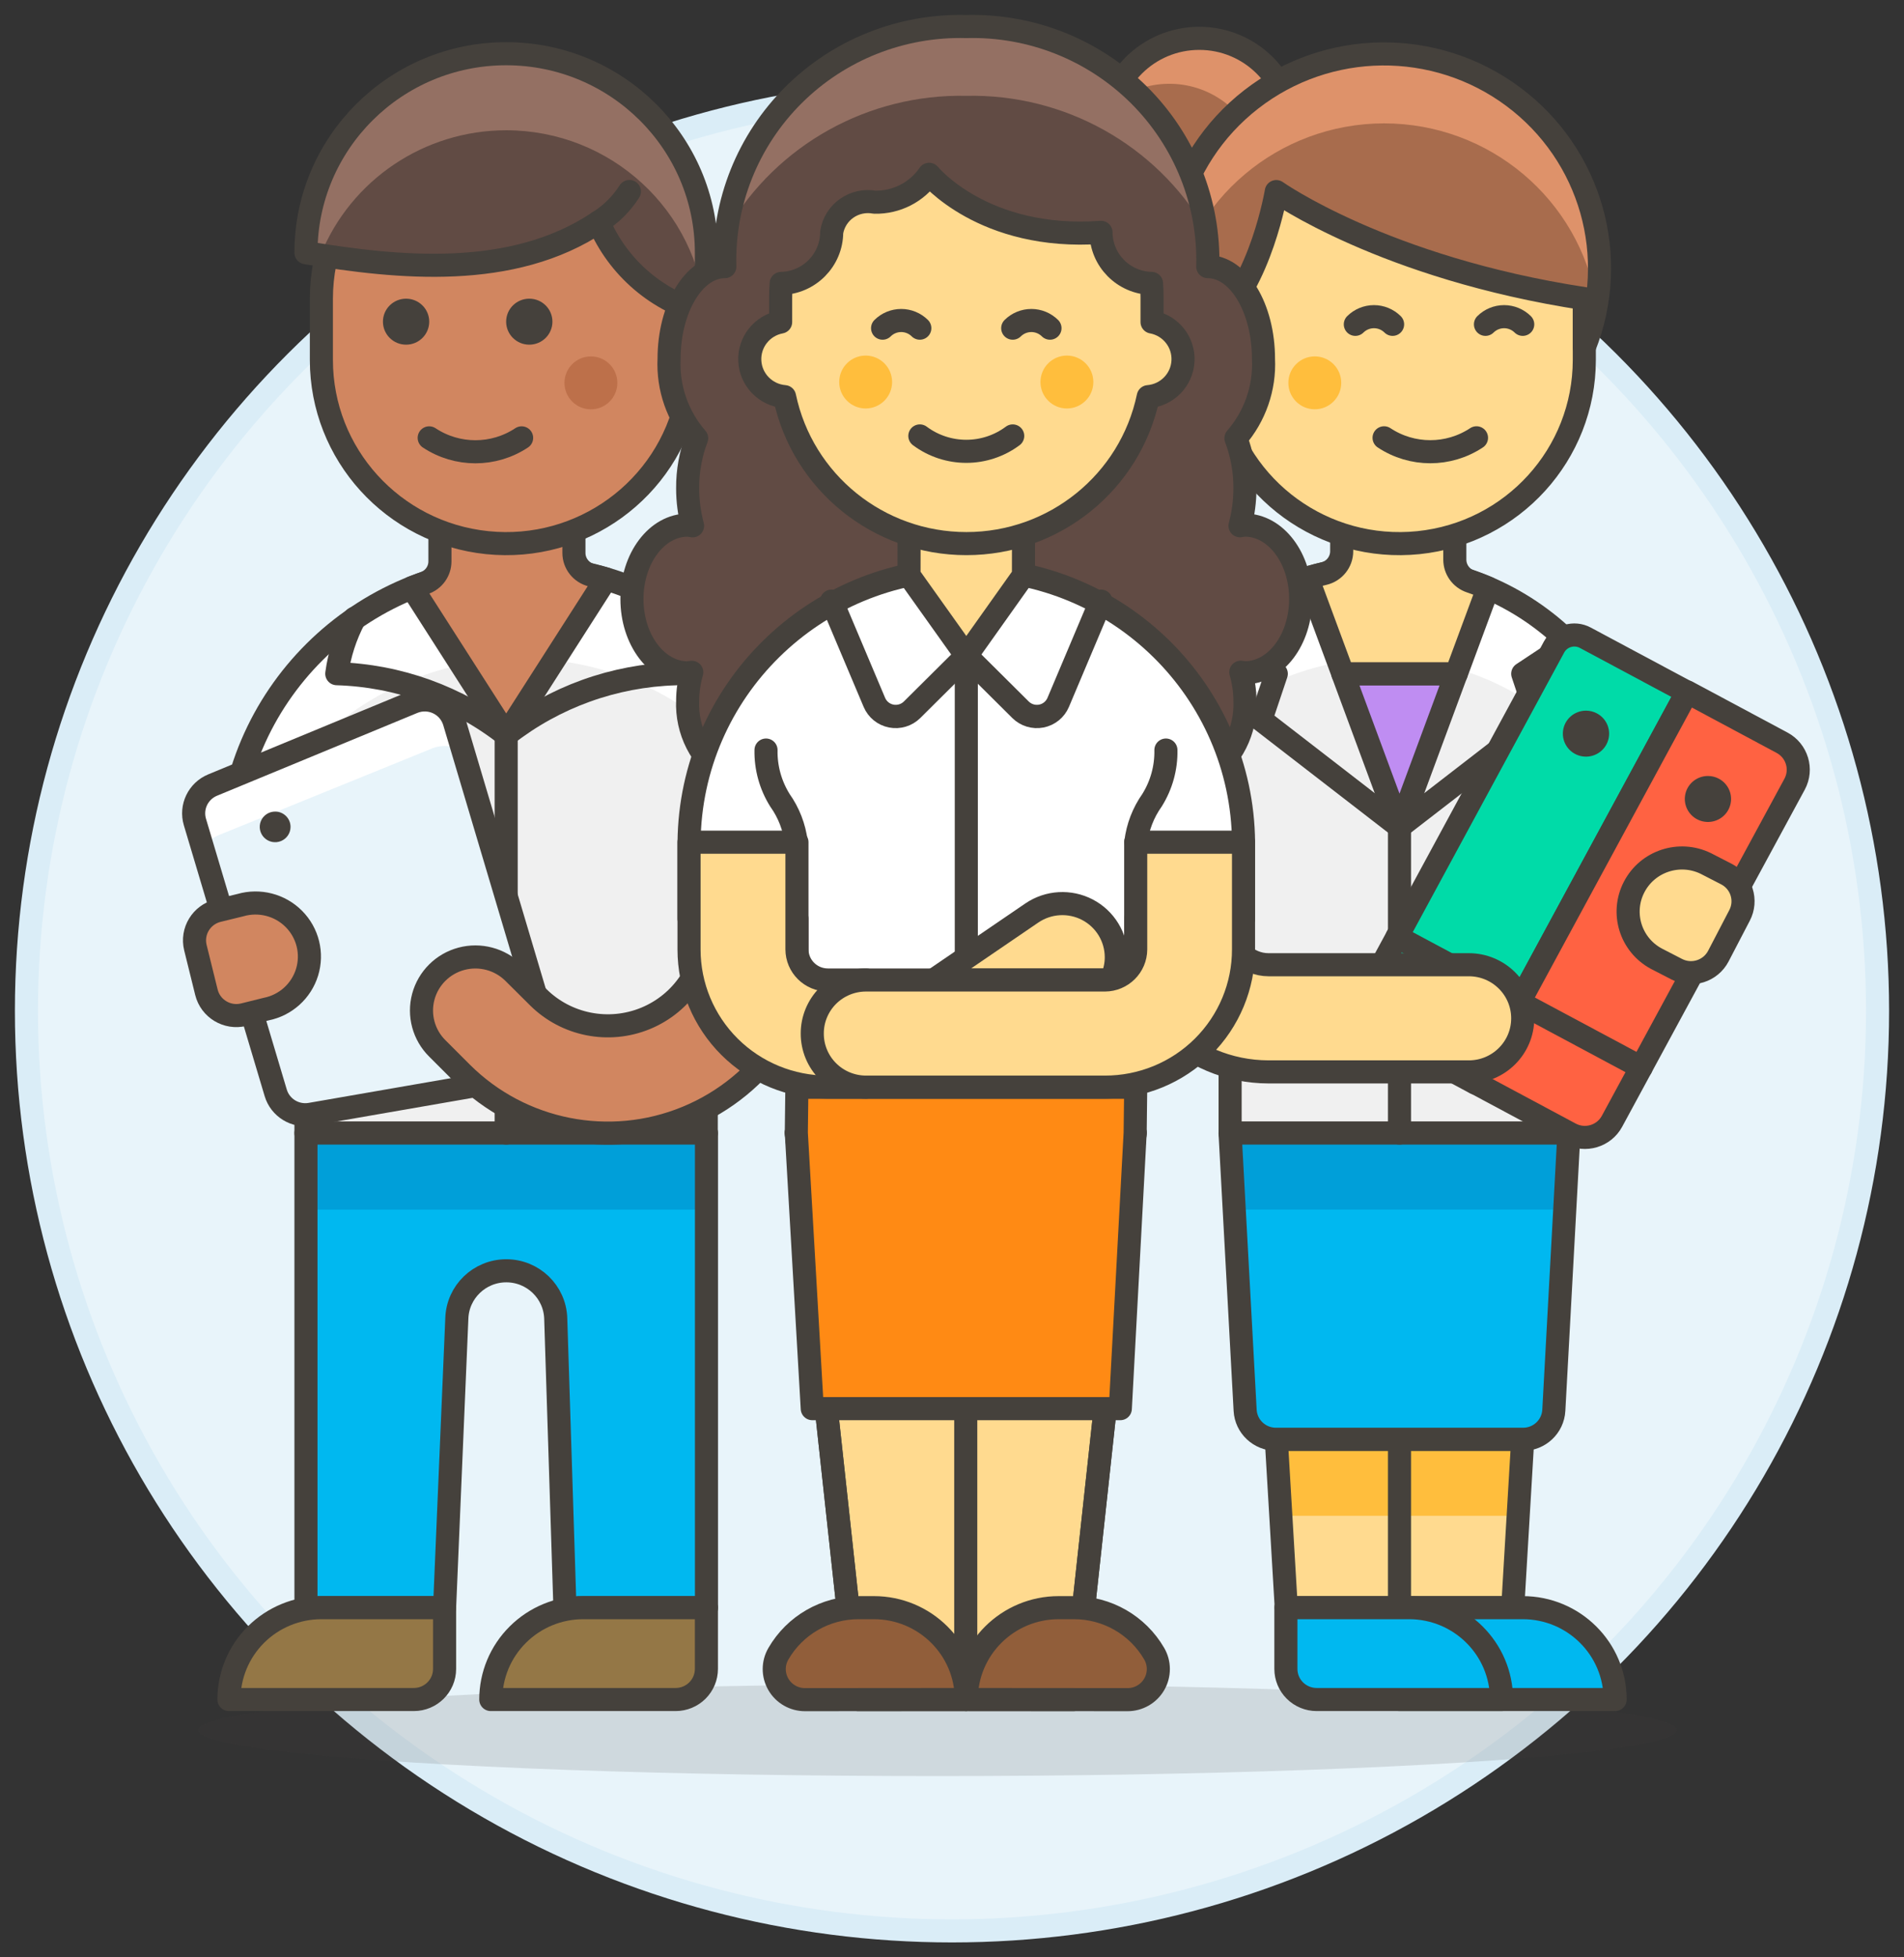
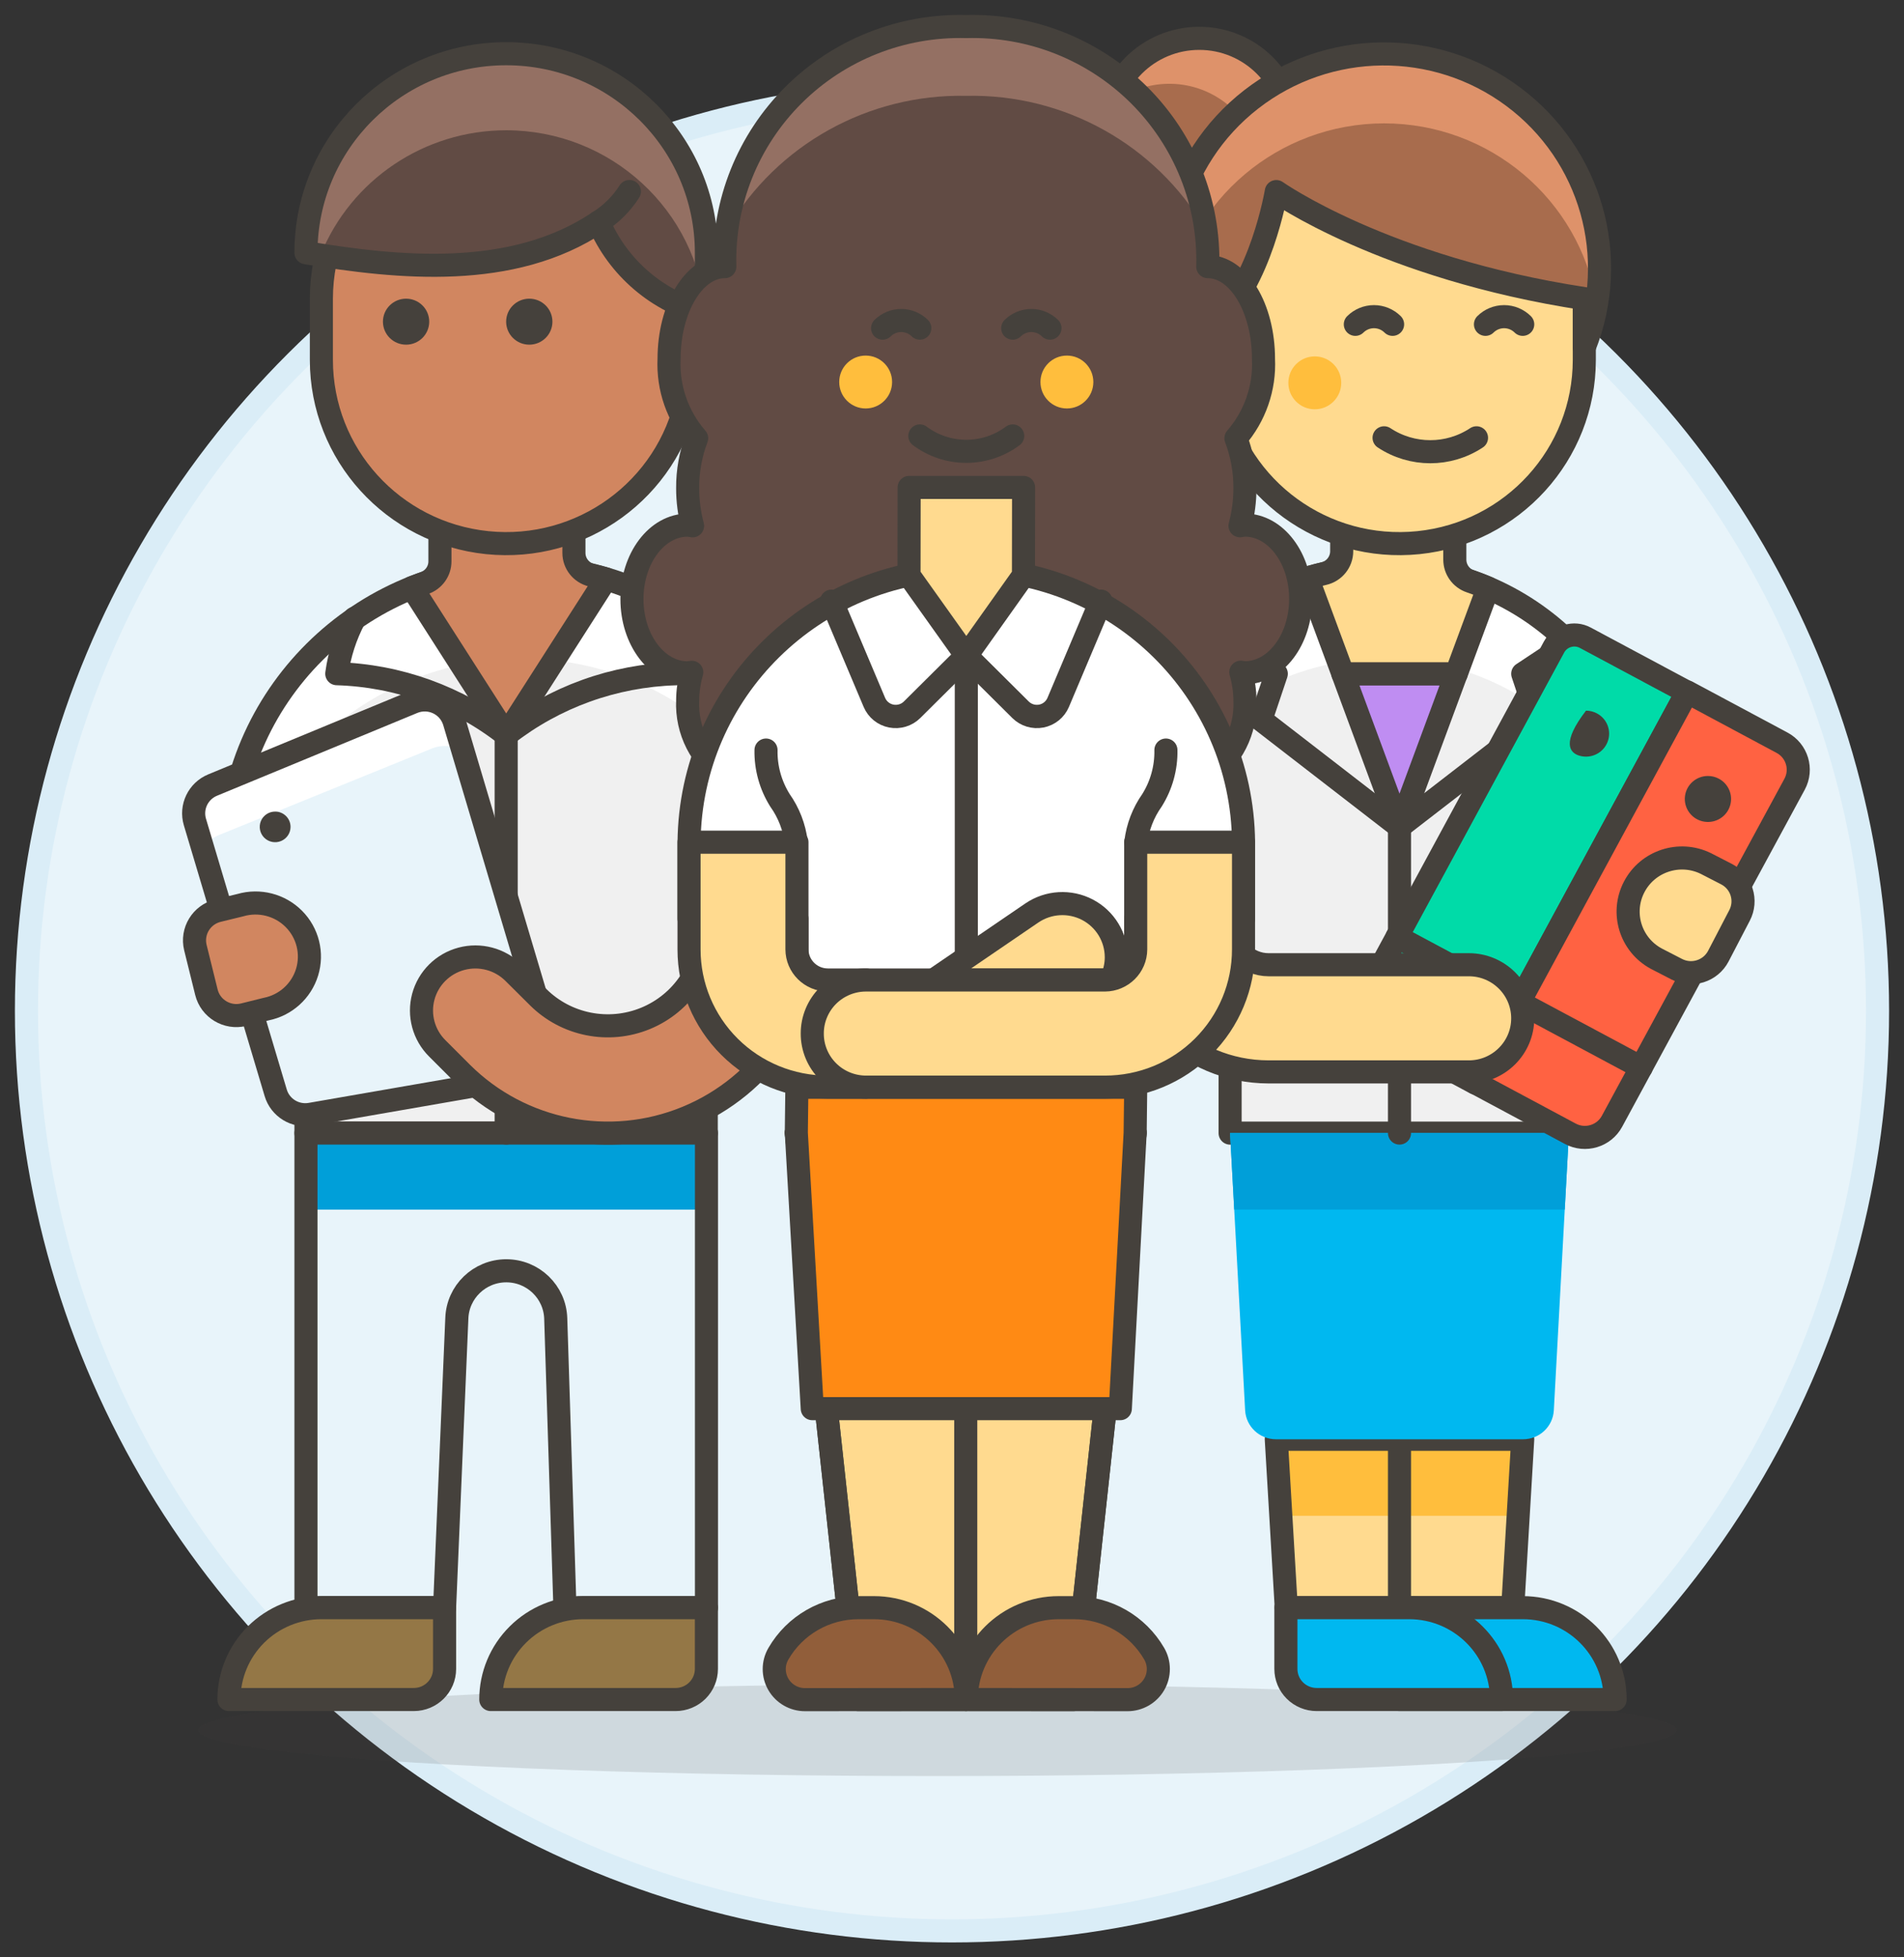
<svg xmlns="http://www.w3.org/2000/svg" width="72px" height="74px" viewBox="0 0 72 74" version="1.1">
  <rect x="0" y="0" width="72" height="74" fill="#333333" stroke="none" />
  <title>2FA1C944-C86E-48EA-81AF-5914E5F48184</title>
  <g id="Key-Features" stroke="none" stroke-width="1" fill="none" fill-rule="evenodd">
    <g id="Key-Features-V8.1" transform="translate(-944, -5911)">
      <g id="Group-7" transform="translate(0, 5732)">
        <g id="Group-34" transform="translate(136, 148)">
          <g id="Group-4-Copy-14" transform="translate(688, 0)">
            <g id="team-leader-6-teamwork-teams-leader-chief-head-collaboration-group-crew-cooperate-woman-full" transform="translate(121, 32)">
              <ellipse id="Oval" stroke="#DAEDF7" stroke-width="0.873" fill="#E8F4FA" fill-rule="nonzero" cx="35" cy="37.218" rx="35" ry="34.782" />
              <ellipse id="Oval" fill="#45413C" fill-rule="nonzero" opacity="0.15" cx="34.45" cy="64.411" rx="27.956" ry="1.736" />
              <path d="M29.79,31.419 C29.79,25.346 24.836,20.422 18.724,20.422 C12.612,20.422 7.658,25.346 7.658,31.419 L7.658,33.158 L10.57,33.158 L10.57,41.84 L25.707,41.84 L25.713,33.158 L29.785,33.158 L29.79,31.419 Z" id="Path" fill="#F0F0F0" fill-rule="nonzero" />
              <path d="M18.725,20.422 C15.79,20.422 12.975,21.58 10.9,23.643 C8.824,25.705 7.658,28.502 7.658,31.419 L7.658,33.158 L7.809,33.158 C8.661,27.824 13.289,23.897 18.724,23.897 C24.159,23.897 28.787,27.824 29.639,33.158 L29.79,33.158 L29.79,31.419 C29.79,25.346 24.836,20.423 18.725,20.422 L18.725,20.422 Z" id="Path" fill="#FFFFFF" fill-rule="nonzero" />
              <path d="M29.79,31.419 C29.79,25.346 24.836,20.422 18.724,20.422 C12.612,20.422 7.658,25.346 7.658,31.419 L7.658,33.158 L10.57,33.158 L10.57,41.84 L25.707,41.84 L25.713,33.158 L29.785,33.158 L29.79,31.419 Z" id="Path" stroke="#45413C" stroke-width="0.873" stroke-linecap="round" stroke-linejoin="round" />
              <path d="M21.37,20.747 C20.978,20.652 20.702,20.303 20.703,19.901 L20.703,16.797 L15.636,16.797 L15.636,20.224 C15.636,20.593 15.401,20.921 15.05,21.043 C14.891,21.101 14.733,21.159 14.578,21.217 L18.142,26.782 L21.835,21.017 L21.917,20.889 C21.736,20.839 21.554,20.792 21.37,20.747 Z" id="Path" stroke="#45413C" stroke-width="0.873" fill="#D18660" fill-rule="nonzero" stroke-linecap="round" stroke-linejoin="round" />
              <path d="M18.141,3.346 C19.995,3.346 21.773,4.078 23.084,5.38 C24.394,6.683 25.131,8.45 25.131,10.292 L25.131,11.221 C25.832,11.352 26.328,11.979 26.291,12.688 C26.254,13.396 25.695,13.969 24.984,14.028 C24.251,17.511 20.987,19.881 17.425,19.516 C13.862,19.15 11.154,16.168 11.153,12.609 L11.153,10.292 C11.153,8.45 11.889,6.683 13.199,5.38 C14.51,4.078 16.288,3.346 18.141,3.346 Z" id="Path" stroke="#45413C" stroke-width="0.873" fill="#D18660" fill-rule="nonzero" stroke-linecap="round" stroke-linejoin="round" />
-               <path d="M10.57,41.837 L10.57,59.828 C10.763,59.796 10.957,59.78 11.153,59.779 L15.812,59.779 L16.275,48.847 C16.306,47.843 17.134,47.044 18.145,47.044 C19.156,47.044 19.984,47.843 20.015,48.847 L20.365,59.848 C20.592,59.803 20.824,59.78 21.056,59.78 L25.715,59.78 L25.715,41.837 L10.57,41.837 Z" id="Path" fill="#00B8F0" fill-rule="nonzero" />
              <polygon id="Path" fill="#009FD9" fill-rule="nonzero" points="10.57 41.837 25.713 41.837 25.713 44.731 10.57 44.731" />
              <path d="M10.57,41.837 L10.57,59.828 C10.763,59.796 10.957,59.78 11.153,59.779 L15.812,59.779 L16.275,48.847 C16.306,47.843 17.134,47.044 18.145,47.044 C19.156,47.044 19.984,47.843 20.015,48.847 L20.365,59.848 C20.592,59.803 20.824,59.78 21.056,59.78 L25.715,59.78 L25.715,41.837 L10.57,41.837 Z" id="Path" stroke="#45413C" stroke-width="0.873" stroke-linecap="round" stroke-linejoin="round" />
              <path d="M19.015,10.292 C18.532,10.292 18.14,10.681 18.14,11.161 C18.14,11.642 18.532,12.031 19.015,12.031 C19.499,12.031 19.89,11.642 19.89,11.161 C19.89,10.681 19.499,10.292 19.015,10.292 Z" id="Path" fill="#45413C" fill-rule="nonzero" />
              <path d="M14.356,10.292 C13.873,10.292 13.481,10.681 13.481,11.161 C13.481,11.642 13.873,12.031 14.356,12.031 C14.839,12.031 15.231,11.642 15.231,11.161 C15.231,10.681 14.839,10.292 14.356,10.292 Z" id="Path" fill="#45413C" fill-rule="nonzero" />
-               <ellipse id="Oval" fill="#BD704A" fill-rule="nonzero" cx="21.345" cy="13.475" rx="1" ry="1" />
-               <path d="M18.725,15.554 C17.667,16.255 16.288,16.255 15.23,15.554" id="Path" stroke="#45413C" stroke-width="0.873" stroke-linecap="round" stroke-linejoin="round" />
              <path d="M10.57,8.555 C10.57,4.4 13.96,1.031 18.141,1.031 C22.323,1.031 25.713,4.4 25.713,8.555 L25.713,10.873 C23.879,10.415 22.369,9.127 21.636,7.395 C18.375,9.581 14.065,9.134 10.57,8.555 Z" id="Path" fill="#614B44" fill-rule="nonzero" />
              <path d="M18.141,3.925 C15.052,3.926 12.274,5.792 11.121,8.64 C10.938,8.61 10.749,8.585 10.57,8.553 C10.57,4.397 13.96,1.029 18.141,1.029 C22.323,1.029 25.713,4.397 25.713,8.553 L25.713,10.873 L25.684,10.863 C25.378,6.948 22.093,3.927 18.141,3.925 L18.141,3.925 Z" id="Path" fill="#947063" fill-rule="nonzero" />
              <path d="M10.57,8.555 C10.57,4.4 13.96,1.031 18.141,1.031 C22.323,1.031 25.713,4.4 25.713,8.555 L25.713,10.873 C23.879,10.415 22.369,9.127 21.636,7.395 C18.375,9.581 14.065,9.134 10.57,8.555 Z" id="Path" stroke="#45413C" stroke-width="0.873" stroke-linecap="round" stroke-linejoin="round" />
              <path d="M22.801,6.24 C22.504,6.706 22.106,7.101 21.636,7.395" id="Path" stroke="#45413C" stroke-width="0.873" stroke-linecap="round" stroke-linejoin="round" />
              <line x1="25.713" y1="33.156" x2="25.713" y2="29.683" id="Path" stroke="#45413C" stroke-width="0.873" stroke-linecap="round" stroke-linejoin="round" />
              <line x1="10.57" y1="33.156" x2="10.57" y2="29.683" id="Path" stroke="#45413C" stroke-width="0.873" stroke-linecap="round" stroke-linejoin="round" />
              <path d="M7.658,63.253 C7.658,62.332 8.026,61.449 8.681,60.797 C9.337,60.146 10.226,59.78 11.153,59.78 L15.812,59.78 L15.812,62.095 C15.812,62.735 15.29,63.253 14.647,63.253 L7.658,63.253 Z" id="Path" stroke="#45413C" stroke-width="0.873" fill="#947746" fill-rule="nonzero" stroke-linecap="round" stroke-linejoin="round" />
              <path d="M17.559,63.253 C17.559,62.332 17.927,61.449 18.583,60.798 C19.238,60.146 20.127,59.78 21.053,59.78 L25.713,59.78 L25.713,62.095 C25.713,62.402 25.59,62.697 25.372,62.914 C25.154,63.131 24.857,63.253 24.548,63.253 L17.559,63.253 Z" id="Path" stroke="#45413C" stroke-width="0.873" fill="#947746" fill-rule="nonzero" stroke-linecap="round" stroke-linejoin="round" />
              <path d="M23.22,21.36 C23.929,22.264 24.387,23.338 24.548,24.473 C22.218,24.542 19.972,25.352 18.141,26.785" id="Path" stroke="#45413C" stroke-width="0.873" stroke-linecap="round" stroke-linejoin="round" />
              <path d="M18.141,26.785 C16.311,25.351 14.065,24.539 11.735,24.47 C11.834,23.738 12.063,23.028 12.41,22.375" id="Path" stroke="#45413C" stroke-width="0.873" stroke-linecap="round" stroke-linejoin="round" />
              <line x1="18.141" y1="26.789" x2="18.141" y2="41.837" id="Path" stroke="#45413C" stroke-width="0.873" stroke-linecap="round" stroke-linejoin="round" />
              <path d="M18.826,39.723 L10.744,41.127 C10.161,41.228 9.594,40.879 9.426,40.316 L6.371,30.078 C6.202,29.511 6.491,28.907 7.041,28.68 L14.615,25.55 C14.92,25.424 15.265,25.432 15.564,25.574 C15.862,25.715 16.086,25.976 16.18,26.291 L19.742,38.256 C19.835,38.573 19.788,38.913 19.613,39.193 C19.438,39.473 19.152,39.665 18.826,39.723 L18.826,39.723 Z" id="Path" fill="#E8F4FA" fill-rule="nonzero" />
              <path d="M7.274,30.572 L15.347,27.293 C15.733,27.139 16.171,27.185 16.516,27.418 L16.18,26.287 C16.086,25.972 15.862,25.711 15.564,25.57 C15.265,25.428 14.92,25.42 14.615,25.546 L7.041,28.677 C6.491,28.904 6.202,29.507 6.371,30.075 L6.674,31.089 C6.812,30.856 7.023,30.675 7.274,30.572 L7.274,30.572 Z" id="Path" fill="#FFFFFF" fill-rule="nonzero" />
              <path d="M18.826,39.723 L10.744,41.127 C10.161,41.228 9.594,40.879 9.426,40.316 L6.371,30.078 C6.202,29.511 6.491,28.907 7.041,28.68 L14.615,25.55 C14.92,25.424 15.265,25.432 15.564,25.574 C15.862,25.715 16.086,25.976 16.18,26.291 L19.742,38.256 C19.835,38.573 19.788,38.913 19.613,39.193 C19.438,39.473 19.152,39.665 18.826,39.723 L18.826,39.723 Z" id="Path" stroke="#45413C" stroke-width="0.873" stroke-linecap="round" stroke-linejoin="round" />
              <path d="M25.713,33.156 L25.713,34.082 C25.711,35.579 24.803,36.929 23.41,37.502 C22.018,38.074 20.415,37.757 19.35,36.698 L18.418,35.772 C17.903,35.261 17.153,35.061 16.449,35.248 C15.746,35.435 15.197,35.981 15.008,36.68 C14.82,37.379 15.021,38.125 15.536,38.636 L16.468,39.568 C18.699,41.786 22.056,42.45 24.972,41.249 C27.889,40.049 29.79,37.221 29.79,34.084 L29.79,33.156 L25.713,33.156 Z" id="Path" stroke="#45413C" stroke-width="0.873" fill="#D18660" fill-rule="nonzero" stroke-linecap="round" stroke-linejoin="round" />
              <path d="M9.064,37.151 C9.799,37.005 10.393,36.469 10.612,35.757 C10.831,35.045 10.639,34.271 10.113,33.742 C9.587,33.212 8.81,33.012 8.091,33.22 L7.243,33.427 C6.619,33.58 6.236,34.206 6.389,34.827 L6.806,36.514 C6.96,37.135 7.591,37.514 8.215,37.362 L9.064,37.151 Z" id="Path" stroke="#45413C" stroke-width="0.873" fill="#D18660" fill-rule="nonzero" stroke-linecap="round" stroke-linejoin="round" />
              <path d="M9.405,29.683 C9.17,29.682 8.957,29.823 8.866,30.04 C8.776,30.256 8.826,30.505 8.992,30.671 C9.159,30.837 9.409,30.887 9.627,30.797 C9.845,30.707 9.987,30.496 9.987,30.262 C9.987,29.942 9.727,29.683 9.405,29.683 L9.405,29.683 Z" id="Path" fill="#45413C" fill-rule="nonzero" />
              <g id="Group" transform="translate(40.856, 0.447)">
                <path d="M20.385,29.817 C20.385,24.382 15.952,19.977 10.483,19.977 C5.015,19.977 0.582,24.382 0.582,29.817 L0.582,31.842 L4.661,31.842 L4.661,41.392 L17.473,41.392 L17.473,33.287 L20.385,33.287 L20.385,29.817 Z" id="Path" fill="#F0F0F0" fill-rule="nonzero" />
                <polygon id="Path" fill="#FFFFFF" fill-rule="nonzero" points="4.659 36.76 4.66 36.76 4.66 41.39 4.659 41.39" />
                <path d="M10.483,19.975 C7.857,19.975 5.338,21.012 3.481,22.858 C1.624,24.703 0.581,27.207 0.582,29.817 L0.582,33.289 C0.582,27.854 5.015,23.449 10.483,23.449 C15.952,23.449 20.385,27.854 20.385,33.289 L20.385,29.817 C20.385,27.207 19.342,24.703 17.485,22.858 C15.628,21.012 13.11,19.975 10.483,19.975 L10.483,19.975 Z" id="Path" fill="#FFFFFF" fill-rule="nonzero" />
                <path d="M20.385,29.817 C20.385,24.382 15.952,19.977 10.483,19.977 C5.015,19.977 0.582,24.382 0.582,29.817 L0.582,31.842 L4.661,31.842 L4.661,41.392 L17.473,41.392 L17.473,33.287 L20.385,33.287 L20.385,29.817 Z" id="Path" stroke="#45413C" stroke-width="0.873" stroke-linecap="round" stroke-linejoin="round" />
                <polygon id="Path" fill="#FFDA8F" fill-rule="nonzero" points="15.348 59.333 15.726 52.967 6.407 52.967 6.784 59.333 15.348 59.333" />
                <polygon id="Path" fill="#FFBE3D" fill-rule="nonzero" points="15.554 55.86 15.726 52.967 6.407 52.967 6.578 55.86 15.554 55.86" />
                <polygon id="Path" stroke="#45413C" stroke-width="0.873" stroke-linecap="round" stroke-linejoin="round" points="15.348 59.333 15.726 52.967 6.407 52.967 6.784 59.333 15.348 59.333" />
                <line x1="11.066" y1="52.967" x2="11.066" y2="59.333" id="Path" stroke="#45413C" stroke-width="0.873" stroke-linecap="round" stroke-linejoin="round" />
                <path d="M15.739,52.967 C16.359,52.967 16.869,52.485 16.902,51.871 L17.473,41.39 L4.659,41.39 L5.229,51.871 C5.262,52.486 5.774,52.967 6.394,52.967 L15.739,52.967 Z" id="Path" fill="#00B8F0" fill-rule="nonzero" />
                <polygon id="Path" fill="#009FD9" fill-rule="nonzero" points="17.315 44.284 17.473 41.39 4.659 41.39 4.817 44.284" />
-                 <path d="M15.739,52.967 C16.359,52.967 16.869,52.485 16.902,51.871 L17.473,41.39 L4.659,41.39 L5.229,51.871 C5.262,52.486 5.774,52.967 6.394,52.967 L15.739,52.967 Z" id="Path" stroke="#45413C" stroke-width="0.873" stroke-linecap="round" stroke-linejoin="round" />
                <path d="M19.22,62.806 C19.22,60.888 17.656,59.333 15.726,59.333 L11.066,59.333 L11.066,62.806 L19.22,62.806 Z" id="Path" stroke="#45413C" stroke-width="0.873" fill="#00B8F0" fill-rule="nonzero" stroke-linecap="round" stroke-linejoin="round" />
                <path d="M14.924,62.806 C14.924,60.888 13.359,59.333 11.429,59.333 L6.77,59.333 L6.77,61.648 C6.77,61.955 6.892,62.25 7.111,62.467 C7.329,62.684 7.625,62.806 7.934,62.806 L14.924,62.806 Z" id="Path" stroke="#45413C" stroke-width="0.873" fill="#00B8F0" fill-rule="nonzero" stroke-linecap="round" stroke-linejoin="round" />
                <line x1="4.659" y1="29.236" x2="4.659" y2="32.13" id="Path" stroke="#45413C" stroke-width="0.873" stroke-linecap="round" stroke-linejoin="round" />
                <polyline id="Path" stroke="#45413C" stroke-width="0.873" stroke-linecap="round" stroke-linejoin="round" points="17.449 22.823 17.473 22.869 15.726 24.026 16.308 25.763 11.066 29.815" />
                <polyline id="Path" stroke="#45413C" stroke-width="0.873" stroke-linecap="round" stroke-linejoin="round" points="11.066 29.815 5.824 25.763 6.407 24.026 4.659 22.869 5.58 21.272" />
                <polygon id="Path" stroke="#45413C" stroke-width="0.873" fill="#BF8DF2" fill-rule="nonzero" stroke-linecap="round" stroke-linejoin="round" points="8.924 24.026 11.066 29.815 13.209 24.026 8.924 24.026" />
                <line x1="11.066" y1="29.815" x2="11.066" y2="41.39" id="Path" stroke="#45413C" stroke-width="0.873" stroke-linecap="round" stroke-linejoin="round" />
                <path d="M13.934,39.5 L10.089,37.442 C9.664,37.214 9.505,36.687 9.733,36.264 L16.909,23.017 C17.138,22.594 17.668,22.436 18.093,22.664 L21.938,24.721 L13.934,39.5 Z" id="Path" stroke="#45413C" stroke-width="0.873" fill="#00DBA8" fill-rule="nonzero" stroke-linecap="round" stroke-linejoin="round" />
                <path d="M19.101,40.947 C18.796,41.508 18.092,41.719 17.526,41.417 L13.939,39.496 L21.947,24.714 L25.534,26.634 C26.099,26.937 26.31,27.637 26.008,28.199 L19.101,40.947 Z" id="Path" stroke="#45413C" stroke-width="0.873" fill="#FF6242" fill-rule="nonzero" stroke-linecap="round" stroke-linejoin="round" />
-                 <path d="M18.119,25.42 C17.677,25.42 17.304,25.747 17.25,26.183 C17.196,26.618 17.477,27.026 17.905,27.133 C18.333,27.24 18.775,27.013 18.934,26.604 C19.094,26.195 18.922,25.731 18.532,25.524 C18.405,25.456 18.263,25.42 18.119,25.42 Z" id="Path" fill="#45413C" fill-rule="nonzero" />
+                 <path d="M18.119,25.42 C17.196,26.618 17.477,27.026 17.905,27.133 C18.333,27.24 18.775,27.013 18.934,26.604 C19.094,26.195 18.922,25.731 18.532,25.524 C18.405,25.456 18.263,25.42 18.119,25.42 Z" id="Path" fill="#45413C" fill-rule="nonzero" />
                <path d="M22.732,27.89 C22.29,27.889 21.917,28.215 21.862,28.651 C21.807,29.086 22.087,29.494 22.515,29.602 C22.943,29.71 23.385,29.484 23.545,29.075 C23.706,28.666 23.534,28.203 23.145,27.994 C23.018,27.926 22.876,27.89 22.732,27.89 L22.732,27.89 Z" id="Path" fill="#45413C" fill-rule="nonzero" />
                <line x1="10.975" y1="33.972" x2="15.591" y2="36.442" id="Path" stroke="#45413C" stroke-width="0.873" stroke-linecap="round" stroke-linejoin="round" />
                <line x1="15.591" y1="36.442" x2="20.206" y2="38.911" id="Path" stroke="#45413C" stroke-width="0.873" stroke-linecap="round" stroke-linejoin="round" />
                <path d="M22.651,31.199 C21.655,30.712 20.45,31.106 19.94,32.086 C19.43,33.066 19.802,34.271 20.778,34.797 L21.554,35.197 C22.125,35.49 22.828,35.268 23.124,34.7 L23.927,33.158 C24.069,32.886 24.096,32.568 24.002,32.275 C23.909,31.983 23.702,31.739 23.427,31.598 L22.651,31.199 Z" id="Path" stroke="#45413C" stroke-width="0.873" fill="#FFDA8F" fill-rule="nonzero" stroke-linecap="round" stroke-linejoin="round" />
                <path d="M4.659,31.84 L4.659,33.579 C4.66,34.378 5.311,35.026 6.115,35.026 L13.687,35.026 C14.813,35.026 15.726,35.933 15.726,37.052 C15.726,38.171 14.813,39.078 13.687,39.078 L6.115,39.078 C3.061,39.074 0.586,36.615 0.582,33.579 L0.582,31.84 L4.659,31.84 Z" id="Path" stroke="#45413C" stroke-width="0.873" fill="#FFDA8F" fill-rule="nonzero" stroke-linecap="round" stroke-linejoin="round" />
                <path d="M13.753,20.535 C13.397,20.416 13.158,20.083 13.158,19.71 L13.158,17.66 L8.88,17.66 L8.88,19.393 C8.88,19.798 8.599,20.148 8.203,20.24 C7.995,20.288 7.789,20.342 7.585,20.404 L8.926,24.026 L13.213,24.026 L14.414,20.785 C14.195,20.693 13.976,20.61 13.753,20.535 L13.753,20.535 Z" id="Path" stroke="#45413C" stroke-width="0.873" fill="#FFDA8F" fill-rule="nonzero" stroke-linecap="round" stroke-linejoin="round" />
                <ellipse id="Oval" fill="#A86C4D" fill-rule="nonzero" cx="3.495" cy="3.476" rx="3.495" ry="3.473" />
                <path d="M3.495,0.003 C1.942,0.006 0.579,1.03 0.152,2.513 C1.33,1.542 3.009,1.455 4.283,2.298 C5.556,3.142 6.121,4.716 5.672,6.169 C6.833,5.253 7.283,3.706 6.792,2.315 C6.301,0.924 4.978,-0.005 3.495,0 L3.495,0.003 Z" id="Path" fill="#DE926A" fill-rule="nonzero" />
                <ellipse id="Oval" stroke="#45413C" stroke-width="0.873" stroke-linecap="round" stroke-linejoin="round" cx="3.495" cy="3.476" rx="3.495" ry="3.473" />
                <path d="M11.066,2.898 C9.212,2.898 7.435,3.63 6.124,4.932 C4.813,6.235 4.077,8.001 4.077,9.843 L4.077,10.774 C3.375,10.906 2.879,11.532 2.917,12.241 C2.954,12.95 3.512,13.522 4.224,13.581 C4.956,17.064 8.22,19.434 11.783,19.069 C15.345,18.703 18.053,15.721 18.055,12.162 L18.055,9.843 C18.055,8.001 17.319,6.235 16.008,4.932 C14.697,3.63 12.92,2.898 11.066,2.898 L11.066,2.898 Z" id="Path" stroke="#45413C" stroke-width="0.873" fill="#FFDA8F" fill-rule="nonzero" stroke-linecap="round" stroke-linejoin="round" />
                <ellipse id="Oval" fill="#FFBE3D" fill-rule="nonzero" cx="7.863" cy="13.027" rx="1" ry="1" />
                <path d="M10.483,15.105 C11.541,15.806 12.92,15.806 13.978,15.105" id="Path" stroke="#45413C" stroke-width="0.873" stroke-linecap="round" stroke-linejoin="round" />
                <path d="M4.077,10.774 C5.827,9.268 6.407,5.796 6.407,5.796 C6.407,5.796 10.483,8.687 18.055,9.843 L18.055,11.681 C19.413,8.281 18.311,4.399 15.364,2.207 C12.417,0.015 8.358,0.057 5.459,2.311 C2.559,4.564 1.539,8.469 2.97,11.839 C3.099,11.3 3.531,10.885 4.077,10.774 L4.077,10.774 Z" id="Path" fill="#A86C4D" fill-rule="nonzero" />
                <path d="M10.483,3.217 C14.471,3.22 17.872,6.089 18.52,10 C18.596,9.565 18.635,9.125 18.637,8.684 C18.664,5.614 16.943,2.793 14.191,1.397 C11.44,0.001 8.13,0.27 5.644,2.092 C3.158,3.915 1.921,6.977 2.45,10.002 C3.097,6.092 6.496,3.221 10.483,3.217 L10.483,3.217 Z" id="Path" fill="#DE926A" fill-rule="nonzero" />
                <path d="M4.077,10.774 C5.827,9.268 6.407,5.796 6.407,5.796 C6.407,5.796 10.483,8.687 18.055,9.843 L18.055,11.681 C19.413,8.281 18.311,4.399 15.364,2.207 C12.417,0.015 8.358,0.057 5.459,2.311 C2.559,4.564 1.539,8.469 2.97,11.839 C3.099,11.3 3.531,10.885 4.077,10.774 L4.077,10.774 Z" id="Path" stroke="#45413C" stroke-width="0.873" stroke-linecap="round" stroke-linejoin="round" />
              </g>
              <g id="Group" transform="translate(22.897, 0)">
                <path d="M23.18,18.853 C23.117,18.857 23.055,18.866 22.994,18.878 C23.118,18.414 23.18,17.937 23.18,17.457 C23.184,16.812 23.069,16.171 22.84,15.567 C23.561,14.738 23.934,13.665 23.882,12.571 C23.882,10.643 22.939,9.081 21.775,9.081 C21.842,6.654 20.901,4.307 19.174,2.59 C17.447,0.873 15.086,-0.062 12.644,0.004 C10.202,-0.062 7.84,0.873 6.113,2.59 C4.386,4.307 3.445,6.654 3.512,9.081 C2.348,9.081 1.404,10.646 1.404,12.571 C1.353,13.666 1.726,14.739 2.447,15.568 C2.218,16.172 2.102,16.813 2.107,17.459 C2.106,17.938 2.169,18.416 2.293,18.88 C2.232,18.868 2.17,18.859 2.107,18.854 C0.943,18.854 0,20.105 0,21.647 C0,23.19 0.943,24.438 2.107,24.438 C2.159,24.433 2.211,24.426 2.263,24.417 C2.161,24.764 2.109,25.123 2.107,25.485 C2.057,26.622 2.605,27.703 3.553,28.341 C3.658,29.129 4.103,29.833 4.771,30.269 C5.439,30.706 6.264,30.833 7.034,30.618 C7.034,30.652 7.024,30.684 7.024,30.72 C7.024,32.262 8.282,33.512 9.834,33.512 C10.103,33.511 10.37,33.472 10.628,33.394 C10.882,34.291 11.706,34.91 12.644,34.91 C13.582,34.91 14.405,34.291 14.66,33.394 C14.917,33.472 15.184,33.513 15.453,33.514 C17.005,33.514 18.263,32.264 18.263,30.722 C18.263,30.686 18.254,30.654 18.253,30.619 C19.022,30.835 19.848,30.708 20.516,30.271 C21.184,29.834 21.628,29.131 21.733,28.343 C22.684,27.704 23.232,26.62 23.18,25.481 C23.178,25.12 23.125,24.76 23.024,24.413 C23.075,24.423 23.127,24.43 23.18,24.434 C24.344,24.434 25.288,23.184 25.288,21.642 C25.288,20.1 24.344,18.853 23.18,18.853 L23.18,18.853 Z" id="Path" fill="#614B44" fill-rule="nonzero" />
                <path d="M12.644,2.623 C16.35,2.544 19.807,4.469 21.675,7.65 C21.08,3.179 17.181,-0.123 12.644,0.004 C8.108,-0.122 4.21,3.18 3.615,7.65 C5.483,4.469 8.939,2.545 12.644,2.623 L12.644,2.623 Z" id="Path" fill="#947063" fill-rule="nonzero" />
                <path d="M23.18,18.853 C23.117,18.857 23.055,18.866 22.994,18.878 C23.118,18.414 23.18,17.937 23.18,17.457 C23.184,16.812 23.069,16.171 22.84,15.567 C23.561,14.738 23.934,13.665 23.882,12.571 C23.882,10.643 22.939,9.081 21.775,9.081 C21.842,6.654 20.901,4.307 19.174,2.59 C17.447,0.873 15.086,-0.062 12.644,0.004 C10.202,-0.062 7.84,0.873 6.113,2.59 C4.386,4.307 3.445,6.654 3.512,9.081 C2.348,9.081 1.404,10.646 1.404,12.571 C1.353,13.666 1.726,14.739 2.447,15.568 C2.218,16.172 2.102,16.813 2.107,17.459 C2.106,17.938 2.169,18.416 2.293,18.88 C2.232,18.868 2.17,18.859 2.107,18.854 C0.943,18.854 0,20.105 0,21.647 C0,23.19 0.943,24.438 2.107,24.438 C2.159,24.433 2.211,24.426 2.263,24.417 C2.161,24.764 2.109,25.123 2.107,25.485 C2.057,26.622 2.605,27.703 3.553,28.341 C3.658,29.129 4.103,29.833 4.771,30.269 C5.439,30.706 6.264,30.833 7.034,30.618 C7.034,30.652 7.024,30.684 7.024,30.72 C7.024,32.262 8.282,33.512 9.834,33.512 C10.103,33.511 10.37,33.472 10.628,33.394 C10.882,34.291 11.706,34.91 12.644,34.91 C13.582,34.91 14.405,34.291 14.66,33.394 C14.917,33.472 15.184,33.513 15.453,33.514 C17.005,33.514 18.263,32.264 18.263,30.722 C18.263,30.686 18.254,30.654 18.253,30.619 C19.022,30.835 19.848,30.708 20.516,30.271 C21.184,29.834 21.628,29.131 21.733,28.343 C22.684,27.704 23.232,26.62 23.18,25.481 C23.178,25.12 23.125,24.76 23.024,24.413 C23.075,24.423 23.127,24.43 23.18,24.434 C24.344,24.434 25.288,23.184 25.288,21.642 C25.288,20.1 24.344,18.853 23.18,18.853 L23.18,18.853 Z" id="Path" stroke="#45413C" stroke-width="0.873" stroke-linecap="round" stroke-linejoin="round" />
                <polygon id="Path" stroke="#45413C" stroke-width="0.873" fill="#FFDA8F" fill-rule="nonzero" stroke-linecap="round" stroke-linejoin="round" points="6.216 41.827 8.546 63.253 16.7 63.253 19.029 41.827" />
                <line x1="12.623" y1="46.468" x2="12.623" y2="63.253" id="Path" stroke="#45413C" stroke-width="0.873" stroke-linecap="round" stroke-linejoin="round" />
                <polygon id="Path" stroke="#45413C" stroke-width="0.873" stroke-linecap="round" stroke-linejoin="round" points="6.216 41.827 8.546 63.253 16.7 63.253 19.029 41.827" />
                <path d="M12.644,63.253 C12.644,61.335 11.079,59.78 9.149,59.78 L8.566,59.78 C7.317,59.78 6.163,60.443 5.54,61.519 C5.329,61.878 5.328,62.32 5.537,62.68 C5.745,63.039 6.131,63.26 6.548,63.258 L12.644,63.253 Z" id="Path" stroke="#45413C" stroke-width="0.873" fill="#915E3A" fill-rule="nonzero" stroke-linecap="round" stroke-linejoin="round" />
                <path d="M12.644,63.253 C12.644,61.335 14.208,59.78 16.139,59.78 L16.72,59.78 C17.97,59.78 19.124,60.443 19.748,61.519 C19.958,61.878 19.958,62.32 19.75,62.679 C19.542,63.038 19.156,63.259 18.739,63.258 L12.644,63.253 Z" id="Path" stroke="#45413C" stroke-width="0.873" fill="#915E3A" fill-rule="nonzero" stroke-linecap="round" stroke-linejoin="round" />
                <polygon id="Path" stroke="#45413C" stroke-width="0.873" fill="#FF8A14" fill-rule="nonzero" stroke-linecap="round" stroke-linejoin="round" points="6.216 41.827 6.819 52.256 18.468 52.256 19.029 41.827 19.05 40.101 6.237 40.101 6.216 41.827" />
                <path d="M23.128,30.84 C23.075,25.123 18.397,20.516 12.644,20.516 C6.891,20.516 2.213,25.123 2.16,30.84 L2.16,33.734 L6.24,33.734 L6.24,40.101 L19.05,40.101 L19.05,33.734 L23.128,33.734 L23.128,30.84 Z" id="Path" stroke="#45413C" stroke-width="0.873" fill="#FFFFFF" fill-rule="nonzero" stroke-linecap="round" stroke-linejoin="round" />
                <polygon id="Path" stroke="#45413C" stroke-width="0.873" fill="#FFDA8F" fill-rule="nonzero" stroke-linecap="round" stroke-linejoin="round" points="14.805 20.753 12.644 23.796 10.477 20.753 10.482 17.428 14.81 17.428 14.805 20.753" />
                <path d="M12.644,23.796 L10.594,25.833 C10.388,26.038 10.092,26.127 9.806,26.072 C9.52,26.016 9.281,25.822 9.168,25.555 L7.552,21.729" id="Path" stroke="#45413C" stroke-width="0.881" stroke-linecap="round" stroke-linejoin="round" />
                <path d="M12.644,23.796 L14.694,25.833 C14.9,26.038 15.195,26.127 15.481,26.072 C15.767,26.016 16.006,25.822 16.119,25.555 L17.735,21.729" id="Path" stroke="#45413C" stroke-width="0.881" stroke-linecap="round" stroke-linejoin="round" />
                <path d="M6.212,30.844 C6.142,30.271 5.93,29.725 5.595,29.254 C5.24,28.685 5.057,28.026 5.07,27.357" id="Path" stroke="#45413C" stroke-width="0.873" stroke-linecap="round" stroke-linejoin="round" />
                <line x1="12.644" y1="23.796" x2="12.644" y2="35.207" id="Path" stroke="#45413C" stroke-width="0.873" stroke-linecap="round" stroke-linejoin="round" />
                <path d="M19.055,30.841 C19.123,30.27 19.334,29.724 19.667,29.254 C20.023,28.685 20.205,28.026 20.192,27.357" id="Path" stroke="#45413C" stroke-width="0.873" stroke-linecap="round" stroke-linejoin="round" />
                <path d="M8.858,40.101 L7.402,40.101 C6.011,40.103 4.676,39.555 3.693,38.578 C2.709,37.6 2.158,36.274 2.159,34.892 L2.159,30.84 L6.24,30.84 L6.24,34.892 C6.242,35.531 6.763,36.048 7.405,36.05 L8.861,36.05 L8.858,40.101 Z" id="Path" stroke="#45413C" stroke-width="0.873" fill="#FFDA8F" fill-rule="nonzero" stroke-linecap="round" stroke-linejoin="round" />
                <path d="M18.316,35.181 C18.318,35.473 18.254,35.762 18.129,36.026 C18.048,36.04 17.967,36.048 17.885,36.05 L11.41,36.05 L15.125,33.515 C15.749,33.092 16.556,33.045 17.225,33.394 C17.893,33.743 18.313,34.431 18.316,35.181 L18.316,35.181 Z" id="Path" stroke="#45413C" stroke-width="0.873" fill="#FFDA8F" fill-rule="nonzero" stroke-linecap="round" stroke-linejoin="round" />
                <path d="M6.819,38.076 C6.818,38.613 7.032,39.129 7.415,39.509 C7.797,39.889 8.317,40.102 8.858,40.101 L17.886,40.101 C19.277,40.103 20.611,39.555 21.594,38.578 C22.578,37.6 23.129,36.274 23.127,34.892 L23.127,30.84 L19.05,30.84 L19.05,34.892 C19.048,35.53 18.528,36.047 17.886,36.05 L8.858,36.05 C8.316,36.048 7.797,36.261 7.414,36.641 C7.032,37.022 6.817,37.538 6.819,38.076 L6.819,38.076 Z" id="Path" stroke="#45413C" stroke-width="0.873" fill="#FFDA8F" fill-rule="nonzero" stroke-linecap="round" stroke-linejoin="round" />
                <g transform="translate(4.455, 5.59)">
-                   <path d="M15.213,5.585 L15.213,4.654 C15.213,4.48 15.206,4.3 15.193,4.125 C14.135,4.102 13.288,3.245 13.283,2.194 C8.831,2.518 6.783,0 6.783,0 C6.32,0.676 5.545,1.072 4.722,1.054 C4.354,0.986 3.974,1.069 3.668,1.283 C3.362,1.498 3.156,1.826 3.098,2.194 C3.093,3.245 2.246,4.102 1.188,4.125 C1.175,4.299 1.168,4.473 1.168,4.654 L1.168,5.585 C0.463,5.717 -0.035,6.347 0.002,7.06 C0.039,7.772 0.601,8.347 1.316,8.406 C1.995,11.642 4.866,13.962 8.193,13.962 C11.52,13.962 14.39,11.642 15.069,8.406 C15.785,8.347 16.346,7.772 16.383,7.06 C16.421,6.347 15.922,5.717 15.217,5.585 L15.213,5.585 Z" id="Path" stroke="#45413C" stroke-width="0.873" fill="#FFDA8F" fill-rule="nonzero" stroke-linecap="round" stroke-linejoin="round" />
                  <ellipse id="Oval" fill="#FFBE3D" fill-rule="nonzero" cx="4.383" cy="7.853" rx="1" ry="1" />
                  <ellipse id="Oval" fill="#FFBE3D" fill-rule="nonzero" cx="11.993" cy="7.853" rx="1" ry="1" />
                  <path d="M11.353,5.817 C11.166,5.632 10.913,5.527 10.649,5.527 C10.385,5.527 10.131,5.632 9.944,5.817" id="Path" stroke="#45413C" stroke-width="0.873" stroke-linecap="round" stroke-linejoin="round" />
                  <path d="M5.023,5.817 C5.209,5.632 5.463,5.527 5.727,5.527 C5.991,5.527 6.245,5.632 6.431,5.817" id="Path" stroke="#45413C" stroke-width="0.873" stroke-linecap="round" stroke-linejoin="round" />
                  <path d="M9.944,9.891 C8.904,10.667 7.473,10.667 6.432,9.891" id="Path" stroke="#45413C" stroke-width="0.873" stroke-linecap="round" stroke-linejoin="round" />
                </g>
              </g>
              <path d="M56.582,11.262 C56.395,11.077 56.142,10.972 55.877,10.972 C55.613,10.972 55.36,11.077 55.173,11.262" id="Path" stroke="#45413C" stroke-width="0.873" stroke-linecap="round" stroke-linejoin="round" />
              <path d="M50.252,11.262 C50.439,11.077 50.692,10.972 50.956,10.972 C51.221,10.972 51.474,11.077 51.661,11.262" id="Path" stroke="#45413C" stroke-width="0.873" stroke-linecap="round" stroke-linejoin="round" />
            </g>
          </g>
        </g>
      </g>
    </g>
  </g>
</svg>